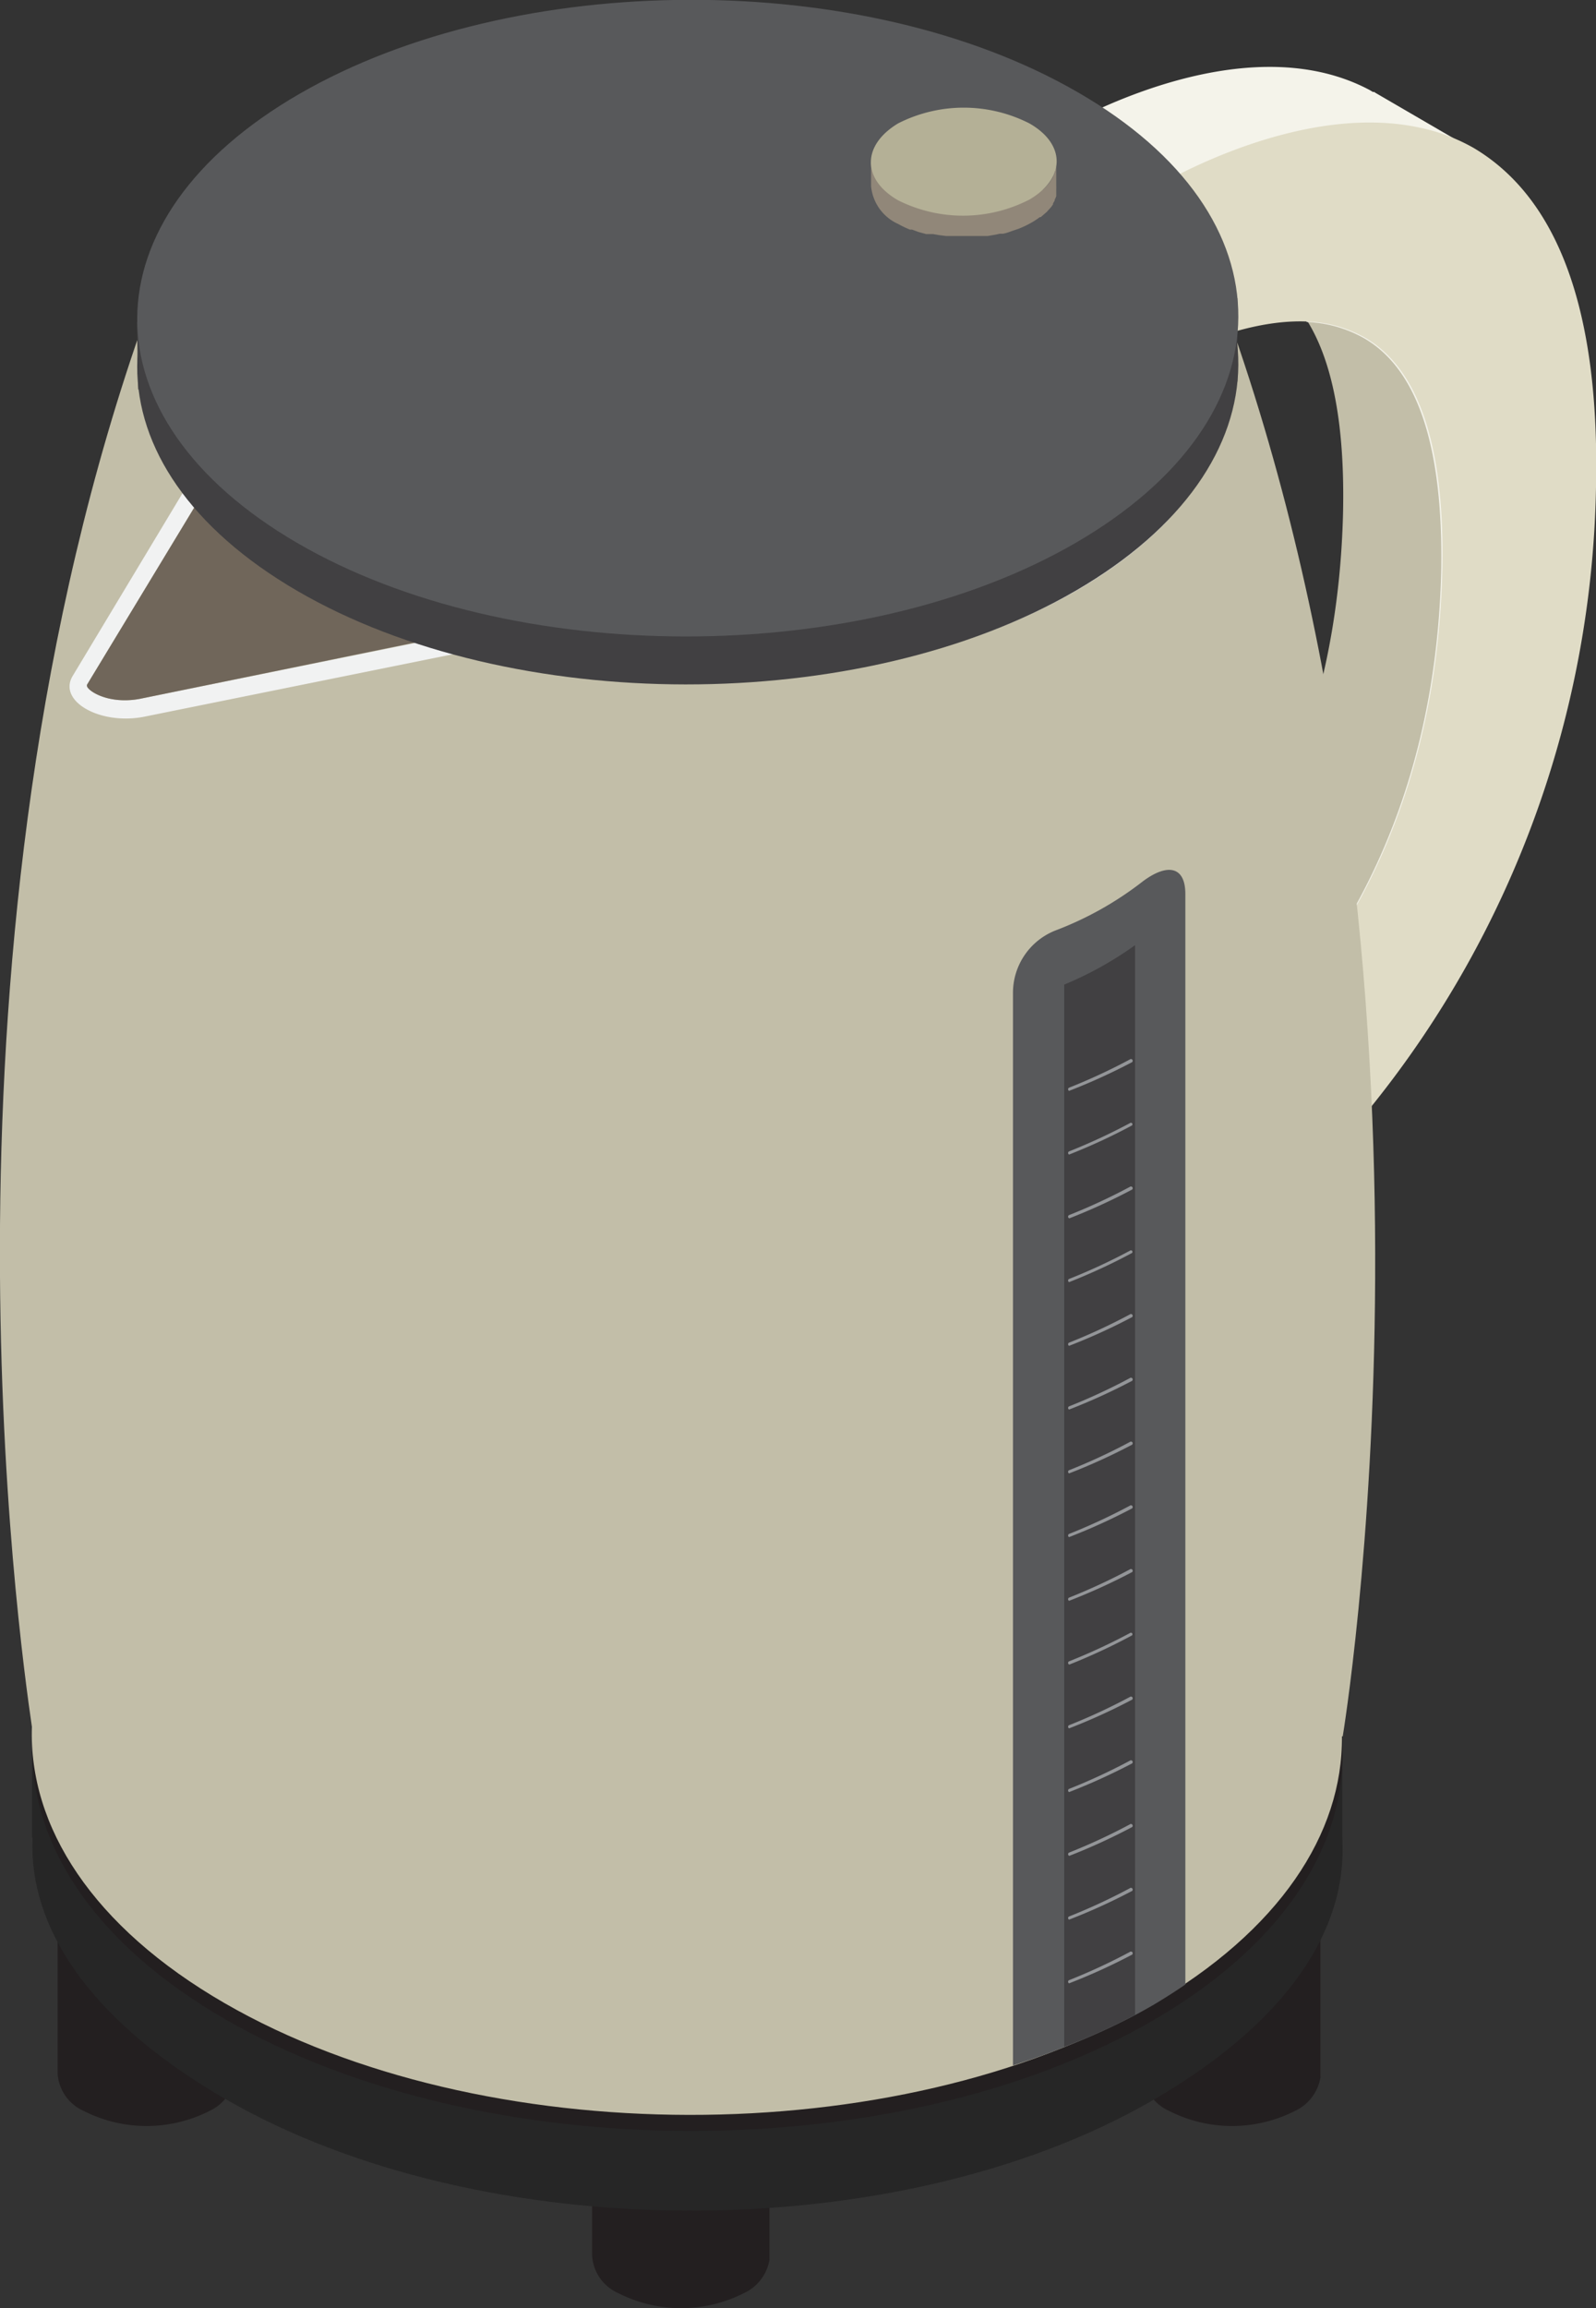
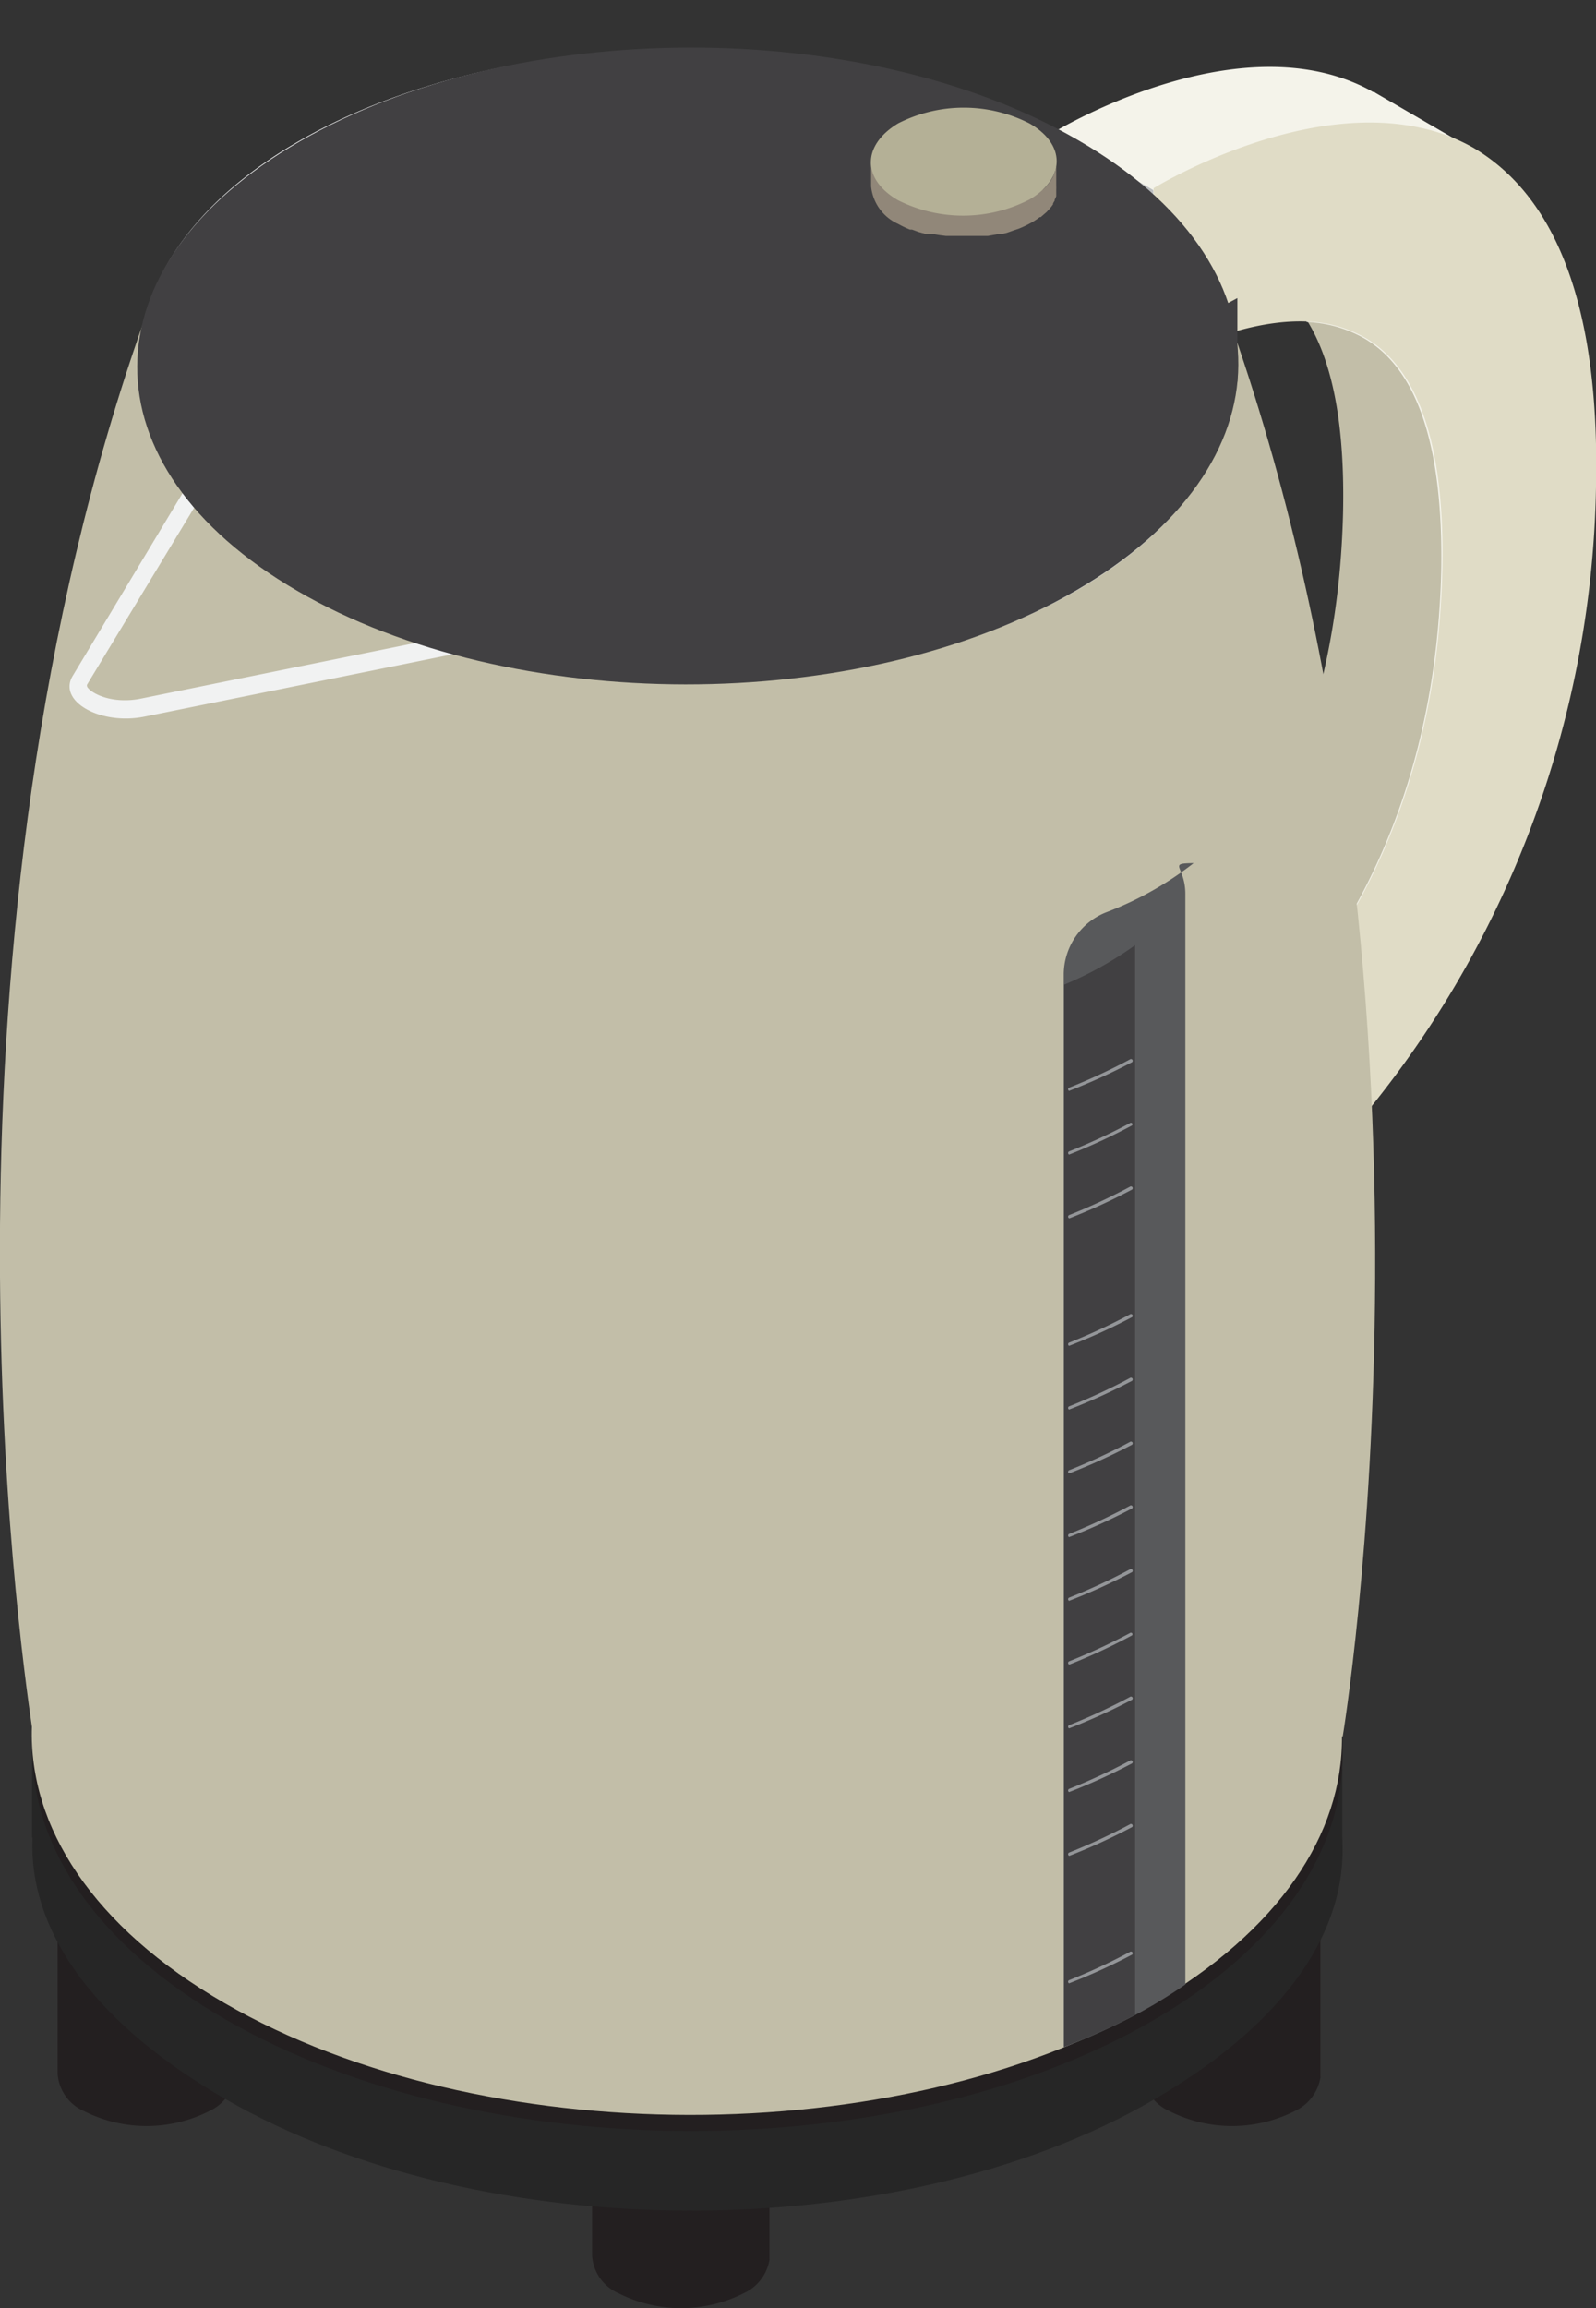
<svg xmlns="http://www.w3.org/2000/svg" width="100" height="144.56" viewBox="0 0 100 144.56">
  <rect x="0" y="0" width="100" height="144.56" fill="#333333" stroke="none" />
  <defs>
    <style>
      .cls-1 {
        fill: #231f20;
      }

      .cls-2 {
        fill: #d1d3d4;
      }

      .cls-3 {
        fill: #c2bea8;
      }

      .cls-4 {
        fill: #f4f3ea;
      }

      .cls-5 {
        fill: #e0dcc6;
      }

      .cls-6 {
        fill: #bcbec0;
      }

      .cls-7 {
        fill: #262626;
      }

      .cls-8 {
        fill: #f1f2f2;
      }

      .cls-9 {
        fill: #70665a;
      }

      .cls-10 {
        fill: #414042;
      }

      .cls-11 {
        fill: #58595b;
      }

      .cls-12 {
        fill: #918779;
      }

      .cls-13 {
        fill: #b4b096;
      }

      .cls-14 {
        fill: #939598;
      }
    </style>
  </defs>
  <title>electric kettle</title>
  <g id="Слой_2" data-name="Слой 2">
    <g id="Layer_1" data-name="Layer 1">
      <g>
        <g>
          <g>
            <path class="cls-1" d="M48.21,141.5v-.14h0V123.79l-1,.21a4.58,4.58,0,0,0-.63-.44,8.7,8.7,0,0,0-7.87,0,4.33,4.33,0,0,0-.79.58l-.82-.39v17.55h0a2.76,2.76,0,0,0,1.64,2.33,8.7,8.7,0,0,0,7.87,0,2.82,2.82,0,0,0,1.61-2.14Z" />
            <path class="cls-2" d="M46.59,126.12a8.7,8.7,0,0,1-7.87,0c-2.18-1.26-2.19-3.29,0-4.54a8.7,8.7,0,0,1,7.87,0C48.75,122.84,48.76,124.87,46.59,126.12Z" />
          </g>
          <g>
            <path class="cls-1" d="M82.73,130.09V130h0V112.38l-1,.21a4.67,4.67,0,0,0-.63-.44,8.7,8.7,0,0,0-7.87,0,4.32,4.32,0,0,0-.79.58l-.82-.39v17.55h0a2.76,2.76,0,0,0,1.64,2.33,8.7,8.7,0,0,0,7.87,0,2.82,2.82,0,0,0,1.61-2.14Z" />
            <path class="cls-2" d="M81.11,114.72a8.7,8.7,0,0,1-7.87,0c-2.18-1.26-2.19-3.29,0-4.54a8.7,8.7,0,0,1,7.87,0C83.27,111.43,83.28,113.47,81.11,114.72Z" />
          </g>
          <g>
            <path class="cls-1" d="M14.72,130.09V130h0V112.38l-1,.21a4.66,4.66,0,0,0-.63-.44,8.7,8.7,0,0,0-7.87,0,4.35,4.35,0,0,0-.79.58l-.82-.39v17.55h0a2.76,2.76,0,0,0,1.64,2.33,8.7,8.7,0,0,0,7.87,0,2.81,2.81,0,0,0,1.61-2.14Z" />
            <path class="cls-2" d="M13.1,114.72a8.7,8.7,0,0,1-7.87,0c-2.18-1.26-2.19-3.29,0-4.54a8.7,8.7,0,0,1,7.87,0C15.25,111.43,15.26,113.47,13.1,114.72Z" />
          </g>
        </g>
        <g>
          <g>
            <g>
              <path class="cls-3" d="M90.35,35.76c-.25,10.22-3.25,19.06-8.92,26.3a38.07,38.07,0,0,1-9,8.38v2.79a41.78,41.78,0,0,1-6.2,4.63V66.82a37.38,37.38,0,0,0,9-8.38c5.68-7.22,8.67-16.08,8.92-26.29.12-5.37-.61-9.38-2.21-12a7.9,7.9,0,0,1,3.56,1C88.9,23.08,90.53,28,90.35,35.76Z" />
              <path class="cls-4" d="M90.28,9.8l2.46-.17L86.19,5.82l-.09-.06-.08,0-.2-.12v0C77.7,1.32,66.52,8,66,8.29l.26,10.9a22.83,22.83,0,0,1,6.08-2.32,9.68,9.68,0,0,1,6.89.65,7.18,7.18,0,0,1,2.65,2.65,7.91,7.91,0,0,1,3.56,1c3.41,1.95,5,6.87,4.86,14.63-.25,10.22-3.25,19.06-8.92,26.3a38.07,38.07,0,0,1-9,8.38v2.79a60.94,60.94,0,0,0,7.31-7.64,63.59,63.59,0,0,0,14-38.72C93.94,19.34,92.78,13.62,90.28,9.8Z" />
            </g>
            <path class="cls-5" d="M100,30.51a63.55,63.55,0,0,1-14,38.7A53,53,0,0,1,72.45,81.5V70.45a38.07,38.07,0,0,0,9-8.38c5.68-7.24,8.67-16.08,8.92-26.3.18-7.76-1.45-12.68-4.86-14.63a7.9,7.9,0,0,0-3.56-1c-4.53-.21-9.34,2.62-9.41,2.65l-.14-6-.12-5c.41-.25,9.13-5.47,16.74-3.78a11.53,11.53,0,0,1,3.32,1.26C97.66,12.43,100.24,19.53,100,30.51Z" />
            <polygon class="cls-6" points="66.04 8.29 72.26 11.91 72.52 22.82 66.31 19.19 66.04 8.29" />
            <polygon class="cls-6" points="72.44 70.45 72.45 81.5 66.24 77.87 66.22 66.82 72.44 70.45" />
          </g>
          <g>
            <path class="cls-7" d="M72.19,131.57c-16,9.23-42,9.18-58.07-.1S-2,109.16,13.94,99.93s42-9.18,58.07.1S88.18,122.34,72.19,131.57Z" />
            <polygon class="cls-7" points="84.1 110.78 84.1 115.76 78 115.58 84.1 110.78" />
            <polygon class="cls-7" points="2.01 115.1 2.01 109.11 10.04 113.75 2.01 115.1" />
            <path class="cls-1" d="M72.19,126.58c-16,9.23-42,9.18-58.07-.1S-2,102.17,13.94,92.94s42-9.18,58.07.1S88.18,117.35,72.19,126.58Z" />
          </g>
          <path class="cls-3" d="M84.13,108.76s7.82-46.88-7.2-89H9.14C-4.9,59.12,1.19,102.63,2,108.16c-.21,6.24,3.8,12.53,12.08,17.31,16.09,9.29,42.09,9.33,58.07.1,8-4.63,12-10.72,11.93-16.82Z" />
          <path class="cls-2" d="M67.42,37c-13.36,7.72-35.1,7.68-48.55-.09s-13.52-20.31-.15-28,35.1-7.68,48.55.09S80.78,29.26,67.42,37Z" />
          <path class="cls-8" d="M67.27,8.94C53.82,1.18,32.08,1.14,18.71,8.85,8.53,14.73,6.15,23.43,11.57,30.67l-7,11.64c-1,1.6,1.71,3.13,4.47,2.58l19.78-4C41.48,44.29,57,43,67.42,37,80.78,29.26,80.71,16.71,67.27,8.94Zm-.6,26.73c-6.21,3.58-14.51,5.56-23.39,5.56a55.94,55.94,0,0,1-11-1.06c-.92-.18-1.82-.39-2.7-.62l-3.15.64L8.77,43.77a5,5,0,0,1-.95.09c-1.48,0-2.35-.67-2.37-.89a.2.2,0,0,1,0-.08l6.83-11.28.81-1.35a10.35,10.35,0,0,1-.73-1,11.42,11.42,0,0,1-2.17-6.5c0-4.71,3.27-9.2,9.22-12.64C25.68,6.57,34,4.59,42.85,4.59s17.36,2,23.67,5.65c6,3.49,9.38,8,9.38,12.8S72.62,32.24,66.67,35.68Z" />
-           <path class="cls-9" d="M75.9,23c0,4.71-3.28,9.2-9.23,12.64-6.21,3.58-14.51,5.56-23.39,5.56a55.94,55.94,0,0,1-11-1.06c-.92-.18-1.82-.39-2.7-.62l-3.15.64L8.77,43.77a5,5,0,0,1-.95.09c-1.48,0-2.35-.67-2.37-.89a.2.2,0,0,1,0-.08l6.83-11.28.81-1.35a10.35,10.35,0,0,1-.73-1,11.42,11.42,0,0,1-2.17-6.5c0-4.71,3.27-9.2,9.22-12.64C25.68,6.57,34,4.59,42.85,4.59s17.36,2,23.67,5.65C72.57,13.74,75.9,18.28,75.9,23Z" />
          <g>
            <path class="cls-10" d="M67.55,8.78C81,16.54,80.92,29.15,67.4,37S32,44.8,18.61,37,5.25,16.68,18.76,8.87,54.12,1,67.55,8.78Z" />
            <polygon class="cls-10" points="77.53 18.67 77.53 23.91 74.26 20.42 77.53 18.67" />
-             <polygon class="cls-10" points="8.58 20.17 8.66 24.41 10.13 22.08 8.58 20.17" />
-             <path class="cls-11" d="M67.55,5.79C81,13.54,80.92,26.16,67.4,34S32,41.8,18.61,34,5.25,13.68,18.76,5.88,54.12-2,67.55,5.79Z" />
          </g>
          <g>
            <path class="cls-12" d="M65.35,11.87l.14-.13.12-.13.14-.17.07-.1.14-.23L66,11a2.16,2.16,0,0,0,.12-.28l0-.07a2.12,2.12,0,0,0,.06-.23v-.07a2,2,0,0,0,0-.3h0l0,1.59v0a2,2,0,0,1,0,.23v.12s0,.08,0,.11l0,.12,0,.07v0a2.33,2.33,0,0,1-.1.23h0l0,.05-.1.17,0,.06-.07.1-.07.09-.07.08-.12.13-.06.07-.07.06-.23.2-.08.07-.06,0a5,5,0,0,1-.48.32,6.38,6.38,0,0,1-.85.41l-.3.1c-.15.05-.3.11-.46.16l-.22.05-.2,0-.22.05-.52.09-.18,0h-.1l-.18,0-.43,0H60l-.39,0-.35,0h0l-.4-.05-.41-.07-.2,0-.09,0-.14,0-.47-.13-.27-.1-.14-.05-.13,0a6.24,6.24,0,0,1-.73-.35,2.89,2.89,0,0,1-1.7-2.36l0-1.59a2.89,2.89,0,0,0,1.7,2.36,6.27,6.27,0,0,0,.86.4l.14.05a7.86,7.86,0,0,0,.89.27l.09,0a9.26,9.26,0,0,0,1,.17h0a10,10,0,0,0,1.08.05h0a10.13,10.13,0,0,0,1.05-.06h.1a9.26,9.26,0,0,0,.93-.16l.19,0c.23-.06.46-.13.68-.21l.3-.1a6.47,6.47,0,0,0,.85-.41,5,5,0,0,0,.48-.32l.14-.11Z" />
            <path class="cls-13" d="M64.5,12.5c2.27-1.33,2.28-3.47,0-4.77a9.07,9.07,0,0,0-8.23,0C54,9.1,54,11.23,56.26,12.54A9.08,9.08,0,0,0,64.5,12.5Z" />
          </g>
          <g>
-             <path class="cls-11" d="M74.27,56V124.3c-.66.45-1.35.89-2.06,1.31-.37.21-.74.42-1.12.62a40.61,40.61,0,0,1-4.44,2c-1,.41-2.1.79-3.18,1.14q0-33.62,0-67.23a4.2,4.2,0,0,1,2.66-3.86,21,21,0,0,0,5.48-3.08C73.11,54.08,74.27,54.22,74.27,56Z" />
+             <path class="cls-11" d="M74.27,56V124.3c-.66.45-1.35.89-2.06,1.31-.37.21-.74.42-1.12.62a40.61,40.61,0,0,1-4.44,2q0-33.62,0-67.23a4.2,4.2,0,0,1,2.66-3.86,21,21,0,0,0,5.48-3.08C73.11,54.08,74.27,54.22,74.27,56Z" />
            <path class="cls-10" d="M71.12,59.2l0,67a40.61,40.61,0,0,1-4.44,2l0-66.53A22.11,22.11,0,0,0,71.12,59.2Z" />
          </g>
          <g>
            <path class="cls-14" d="M67,72.32a.11.11,0,0,1,0-.21,37.11,37.11,0,0,0,3.79-1.76.11.11,0,0,1,.14,0,.11.11,0,0,1,0,.14A37,37,0,0,1,67,72.31Z" />
            <path class="cls-14" d="M67,68.33a.11.11,0,0,1,0-.21,37.11,37.11,0,0,0,3.79-1.76.11.11,0,1,1,.1.19A37.22,37.22,0,0,1,67,68.32Z" />
            <path class="cls-14" d="M67,124.23a.11.11,0,0,1,0-.21,36.86,36.86,0,0,0,3.79-1.76.11.11,0,1,1,.1.19A37.1,37.1,0,0,1,67,124.22Z" />
-             <path class="cls-14" d="M67,120.24a.11.11,0,0,1,0-.21,36.86,36.86,0,0,0,3.79-1.76.11.11,0,1,1,.1.19A37.1,37.1,0,0,1,67,120.23Z" />
            <path class="cls-14" d="M67,116.24a.11.11,0,0,1,0-.21,36.86,36.86,0,0,0,3.79-1.76.11.11,0,1,1,.1.19A37.1,37.1,0,0,1,67,116.24Z" />
            <path class="cls-14" d="M67,112.25a.11.11,0,0,1,0-.21,36.86,36.86,0,0,0,3.79-1.76.11.11,0,1,1,.1.19A37.1,37.1,0,0,1,67,112.24Z" />
            <path class="cls-14" d="M67,108.26a.11.11,0,0,1,0-.21,36.86,36.86,0,0,0,3.79-1.76.11.11,0,1,1,.1.19A37.09,37.09,0,0,1,67,108.25Z" />
            <path class="cls-14" d="M67,104.26a.11.11,0,0,1,0-.21,37,37,0,0,0,3.79-1.76.11.11,0,0,1,.14,0,.11.11,0,0,1,0,.14A37.09,37.09,0,0,1,67,104.26Z" />
            <path class="cls-14" d="M67,100.27a.11.11,0,0,1,0-.21,37,37,0,0,0,3.79-1.76.11.11,0,1,1,.1.19A37.1,37.1,0,0,1,67,100.26Z" />
            <path class="cls-14" d="M67,96.28a.11.11,0,0,1,0-.21,37.11,37.11,0,0,0,3.79-1.76.11.11,0,1,1,.1.19A37.1,37.1,0,0,1,67,96.27Z" />
            <path class="cls-14" d="M67,92.29a.11.11,0,0,1,0-.21,36.86,36.86,0,0,0,3.79-1.76.11.11,0,1,1,.1.19A37.1,37.1,0,0,1,67,92.28Z" />
            <path class="cls-14" d="M67,88.29a.11.11,0,0,1,0-.21,36.86,36.86,0,0,0,3.79-1.76.11.11,0,1,1,.1.19A37.1,37.1,0,0,1,67,88.28Z" />
            <path class="cls-14" d="M67,84.3a.11.11,0,0,1,0-.21,36.86,36.86,0,0,0,3.79-1.76.11.11,0,1,1,.1.19A37.1,37.1,0,0,1,67,84.29Z" />
-             <path class="cls-14" d="M67,80.31a.11.11,0,0,1,0-.21,36.86,36.86,0,0,0,3.79-1.76.11.11,0,0,1,.14,0,.11.11,0,0,1,0,.14A37,37,0,0,1,67,80.3Z" />
            <path class="cls-14" d="M67,76.31a.11.11,0,0,1,0-.21,37,37,0,0,0,3.79-1.76.11.11,0,1,1,.1.19A37,37,0,0,1,67,76.31Z" />
          </g>
        </g>
      </g>
    </g>
  </g>
</svg>